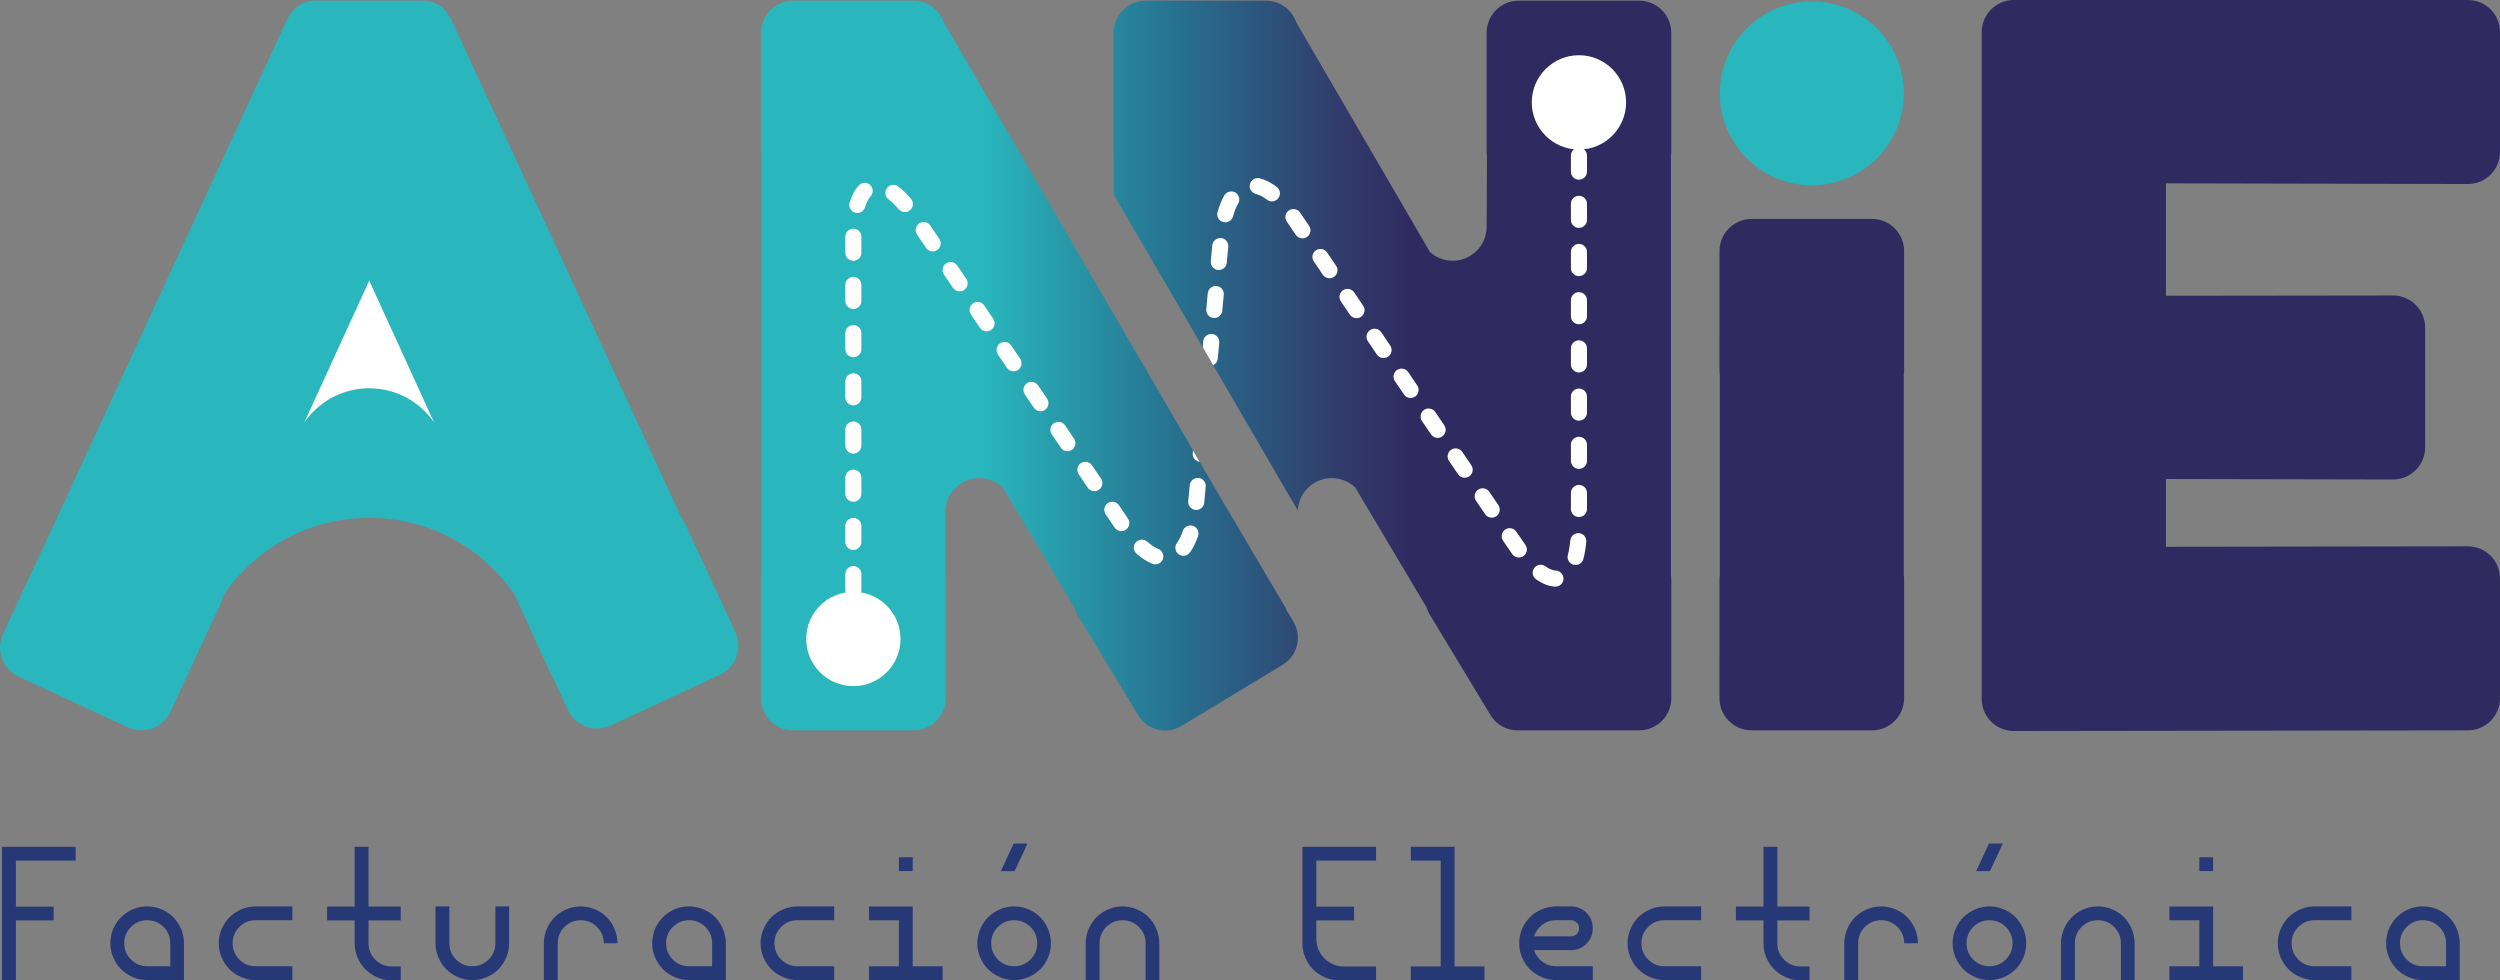
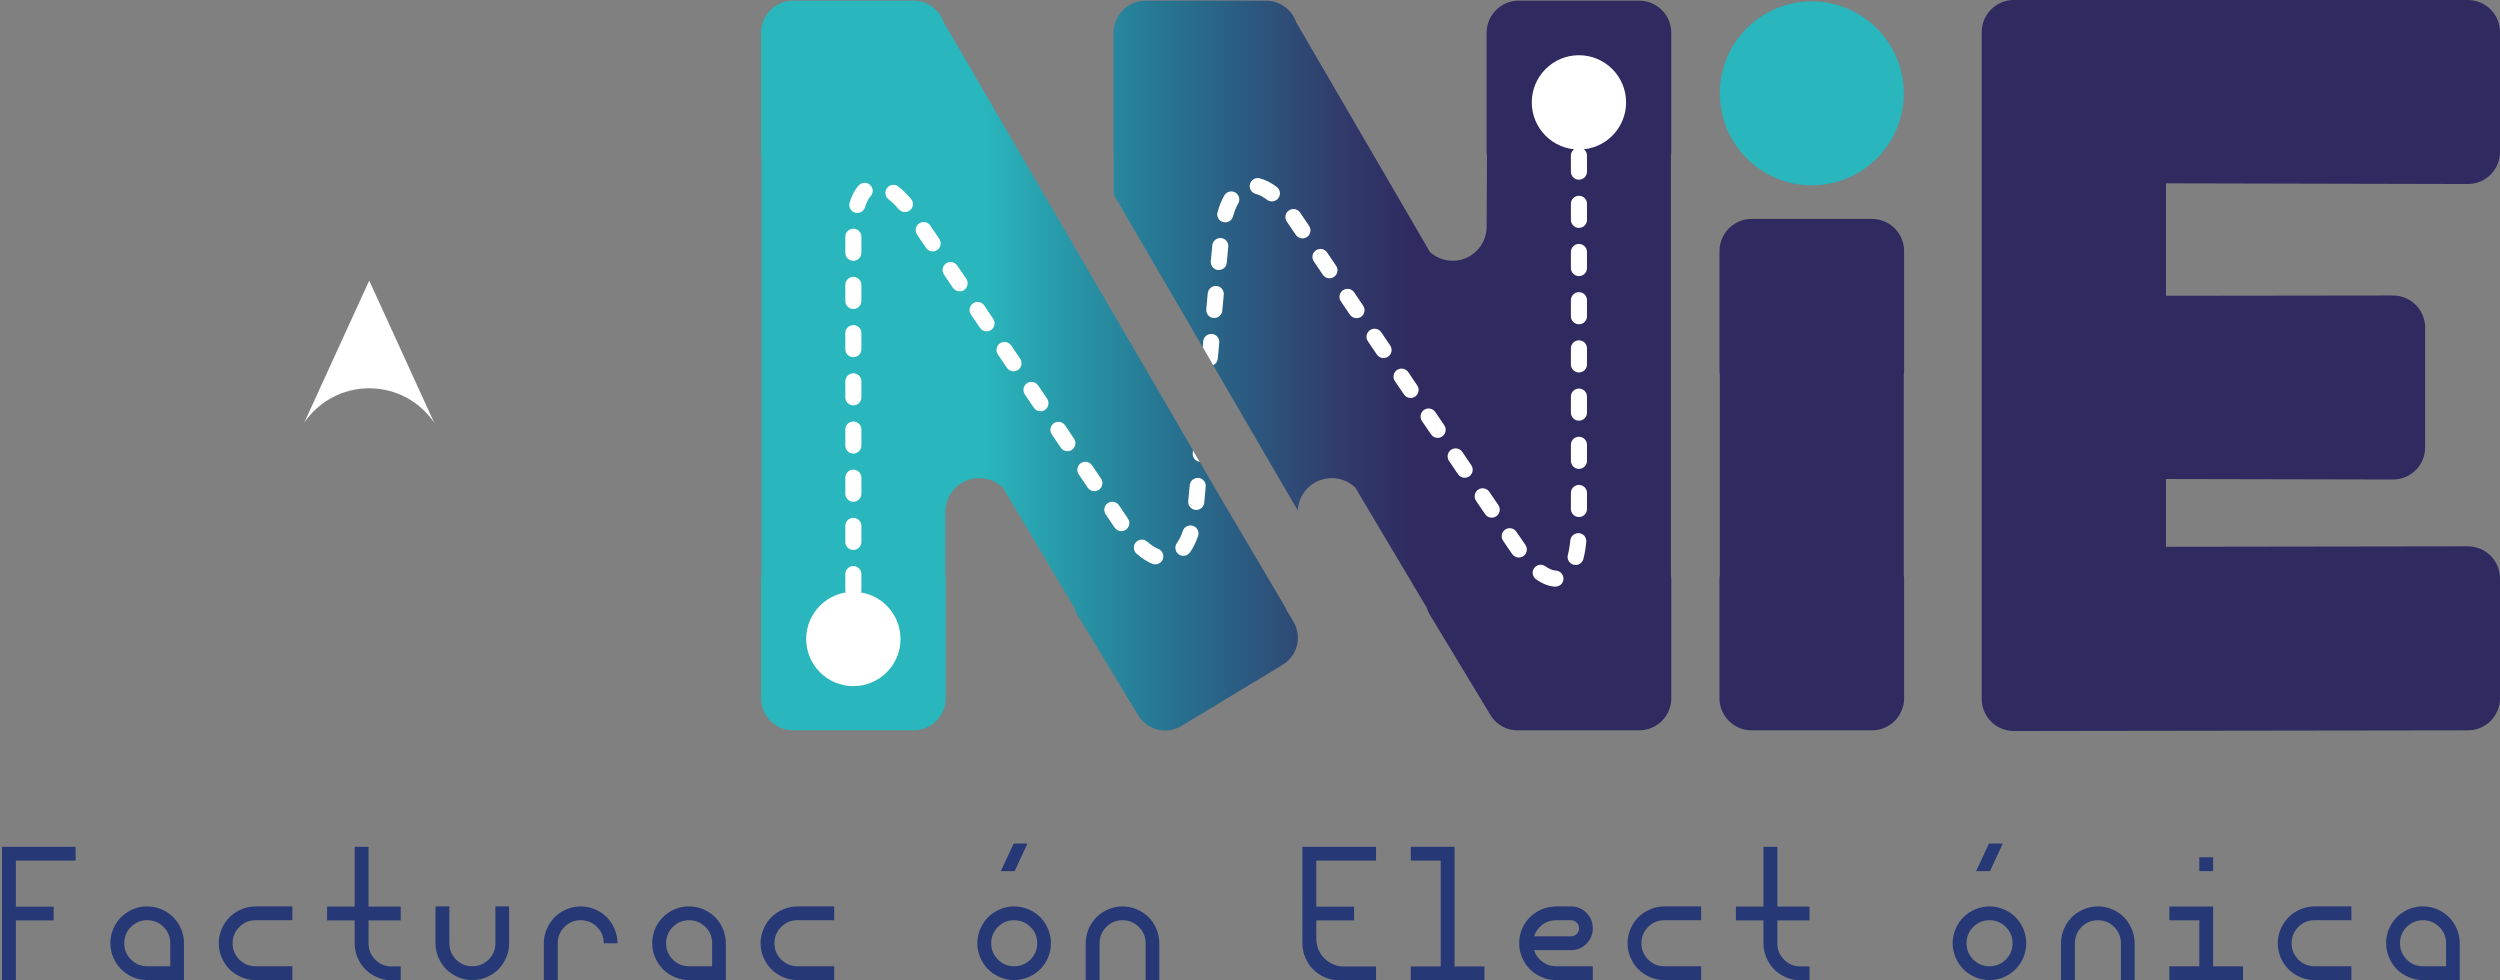
<svg xmlns="http://www.w3.org/2000/svg" version="1.1" id="Capa_1" x="0px" y="0px" width="427.312px" height="167.559px" viewBox="0 0 427.312 167.559" enable-background="new 0 0 427.312 167.559" xml:space="preserve">
  <rect x="0" y="0" width="427.312" height="167.559" fill="#808080" stroke="none" />
  <g>
    <g>
      <g>
        <g>
          <path fill="#263876" d="M0.344,144.738h12.581v2.36H2.715v7.869h6.453v2.352H2.715v10.239H0.344V144.738z" />
          <path fill="#263876" d="M25.143,154.929h0.039c0.853,0,1.666,0.167,2.439,0.502c0.773,0.334,1.439,0.781,1.997,1.342      c0.558,0.562,1.002,1.23,1.333,2.007c0.331,0.777,0.496,1.592,0.496,2.444v6.296h-6.285c-0.853,0-1.667-0.167-2.444-0.502      c-0.777-0.334-1.446-0.782-2.007-1.343s-1.008-1.229-1.343-2.007c-0.334-0.776-0.502-1.592-0.502-2.444      c0-1.141,0.281-2.193,0.842-3.157s1.322-1.728,2.287-2.292C22.959,155.211,24.008,154.929,25.143,154.929z M25.162,157.289      c-1.089,0-2.015,0.384-2.779,1.151c-0.764,0.767-1.146,1.695-1.146,2.783c0,1.089,0.382,2.017,1.146,2.784      c0.765,0.768,1.69,1.15,2.779,1.15h3.944v-3.935c0-1.088-0.382-2.015-1.146-2.778c-0.765-0.764-1.69-1.149-2.779-1.156H25.162z" />
          <path fill="#263876" d="M49.971,167.52h-6.285c-0.853,0-1.667-0.167-2.444-0.502c-0.777-0.334-1.446-0.782-2.007-1.343      s-1.008-1.229-1.343-2.007c-0.334-0.776-0.502-1.592-0.502-2.444s0.168-1.667,0.502-2.444c0.335-0.776,0.782-1.445,1.343-2.007      c0.561-0.561,1.229-1.008,2.007-1.342c0.777-0.335,1.592-0.502,2.444-0.502h6.285v2.36h-6.285c-1.089,0-2.015,0.384-2.779,1.151      c-0.764,0.767-1.146,1.695-1.146,2.783c0,1.089,0.382,2.017,1.146,2.784c0.765,0.768,1.69,1.15,2.779,1.15h6.285V167.52z" />
          <path fill="#263876" d="M68.493,165.188v2.37h-1.554c-0.853,0-1.669-0.167-2.449-0.502c-0.78-0.334-1.453-0.783-2.017-1.348      c-0.564-0.563-1.014-1.234-1.348-2.011c-0.335-0.777-0.502-1.592-0.502-2.444v-3.935h-4.712v-2.352h4.712v-10.229h2.371v10.229      h5.498v2.352h-5.498v3.935c0,1.088,0.385,2.016,1.155,2.783s1.7,1.151,2.789,1.151H68.493z" />
          <path fill="#263876" d="M74.436,154.929h2.371v6.295c0,1.089,0.382,2.017,1.146,2.784c0.765,0.768,1.69,1.15,2.779,1.15      s2.018-0.383,2.789-1.15c0.771-0.768,1.155-1.695,1.155-2.784v-6.295h2.341v6.295c0,0.853-0.165,1.668-0.496,2.444      c-0.331,0.777-0.777,1.448-1.338,2.012c-0.561,0.564-1.229,1.012-2.007,1.343s-1.592,0.497-2.444,0.497      s-1.667-0.167-2.444-0.502c-0.777-0.334-1.446-0.782-2.007-1.343s-1.008-1.229-1.343-2.007      c-0.334-0.776-0.502-1.592-0.502-2.444V154.929z" />
          <path fill="#263876" d="M95.329,167.52h-2.371v-6.296c0-0.853,0.168-1.667,0.502-2.444c0.335-0.776,0.782-1.445,1.343-2.007      c0.561-0.561,1.229-1.008,2.007-1.342c0.777-0.335,1.592-0.502,2.444-0.502s1.667,0.166,2.444,0.497s1.446,0.778,2.007,1.342      c0.561,0.564,1.007,1.235,1.338,2.012c0.331,0.777,0.496,1.592,0.496,2.444h-2.341c0-1.088-0.385-2.017-1.155-2.783      c-0.771-0.768-1.7-1.151-2.789-1.151s-2.015,0.384-2.779,1.151c-0.764,0.767-1.146,1.695-1.146,2.783V167.52z" />
          <path fill="#263876" d="M117.758,154.929h0.039c0.853,0,1.666,0.167,2.439,0.502c0.773,0.334,1.439,0.781,1.997,1.342      c0.558,0.562,1.002,1.23,1.333,2.007c0.331,0.777,0.496,1.592,0.496,2.444v6.296h-6.285c-0.853,0-1.667-0.167-2.444-0.502      c-0.777-0.334-1.446-0.782-2.007-1.343s-1.008-1.229-1.343-2.007c-0.334-0.776-0.502-1.592-0.502-2.444      c0-1.141,0.281-2.193,0.842-3.157s1.322-1.728,2.287-2.292C115.574,155.211,116.623,154.929,117.758,154.929z M117.777,157.289      c-1.089,0-2.015,0.384-2.779,1.151c-0.764,0.767-1.146,1.695-1.146,2.783c0,1.089,0.382,2.017,1.146,2.784      c0.765,0.768,1.69,1.15,2.779,1.15h3.944v-3.935c0-1.088-0.382-2.015-1.146-2.778c-0.765-0.764-1.69-1.149-2.779-1.156H117.777z      " />
          <path fill="#263876" d="M142.585,167.52H136.3c-0.853,0-1.667-0.167-2.444-0.502c-0.777-0.334-1.446-0.782-2.007-1.343      s-1.008-1.229-1.343-2.007c-0.334-0.776-0.502-1.592-0.502-2.444s0.168-1.667,0.502-2.444c0.335-0.776,0.782-1.445,1.343-2.007      c0.561-0.561,1.229-1.008,2.007-1.342c0.777-0.335,1.592-0.502,2.444-0.502h6.285v2.36H136.3c-1.089,0-2.015,0.384-2.779,1.151      c-0.764,0.767-1.146,1.695-1.146,2.783c0,1.089,0.382,2.017,1.146,2.784c0.765,0.768,1.69,1.15,2.779,1.15h6.285V167.52z" />
-           <path fill="#263876" d="M161.108,167.539h-12.581v-2.371h5.115v-7.869h-5.115v-2.351h7.477v10.22h5.104V167.539z       M156.004,146.528v2.36h-2.361v-2.36H156.004z" />
          <path fill="#263876" d="M170.901,155.431c0.777-0.335,1.592-0.502,2.444-0.502s1.667,0.166,2.444,0.497s1.446,0.778,2.007,1.342      c0.561,0.564,1.007,1.235,1.338,2.012c0.331,0.777,0.496,1.592,0.496,2.444s-0.165,1.668-0.496,2.444      c-0.331,0.777-0.777,1.448-1.338,2.012c-0.561,0.564-1.229,1.012-2.007,1.343s-1.592,0.497-2.444,0.497      s-1.667-0.167-2.444-0.502c-0.777-0.334-1.446-0.782-2.007-1.343s-1.008-1.229-1.343-2.007      c-0.334-0.776-0.502-1.592-0.502-2.444s0.168-1.667,0.502-2.444c0.335-0.776,0.782-1.445,1.343-2.007      C169.455,156.212,170.124,155.765,170.901,155.431z M176.135,158.44c-0.771-0.768-1.7-1.151-2.789-1.151      s-2.015,0.384-2.779,1.151c-0.764,0.767-1.146,1.695-1.146,2.783c0,1.089,0.382,2.017,1.146,2.784      c0.765,0.768,1.69,1.15,2.779,1.15s2.018-0.383,2.789-1.15c0.771-0.768,1.155-1.695,1.155-2.784      C177.29,160.136,176.905,159.207,176.135,158.44z M171.063,148.898l2.203-4.722h2.352l-2.193,4.722H171.063z" />
          <path fill="#263876" d="M185.573,167.52v-6.296c0-0.853,0.168-1.667,0.502-2.444c0.335-0.776,0.782-1.445,1.343-2.007      c0.561-0.561,1.229-1.008,2.007-1.342c0.777-0.335,1.592-0.502,2.444-0.502s1.667,0.166,2.444,0.497s1.446,0.778,2.007,1.342      c0.561,0.564,1.007,1.235,1.338,2.012c0.331,0.777,0.496,1.592,0.496,2.444v6.296h-2.341v-6.296      c0-1.088-0.385-2.017-1.155-2.783c-0.771-0.768-1.7-1.151-2.789-1.151s-2.015,0.384-2.779,1.151      c-0.764,0.767-1.146,1.695-1.146,2.783v6.296H185.573z" />
          <path fill="#263876" d="M222.618,144.738h12.581v2.36h-10.21v7.869h6.453v2.352h-6.453v3.157c0,0.853,0.21,1.641,0.63,2.365      c0.419,0.725,0.991,1.299,1.716,1.722s1.514,0.635,2.366,0.635h5.498v2.36h-6.285c-0.853,0-1.667-0.167-2.444-0.502      c-0.777-0.334-1.446-0.781-2.007-1.342c-0.561-0.562-1.008-1.23-1.343-2.007c-0.334-0.777-0.502-1.592-0.502-2.444V144.738z" />
          <path fill="#263876" d="M248.618,165.188h5.104v2.37h-12.581v-2.37h5.115v-18.09h-5.115v-2.36h7.477V165.188z" />
          <path fill="#263876" d="M272.245,167.52h-6.285c-0.853,0-1.667-0.167-2.444-0.502c-0.777-0.334-1.446-0.782-2.007-1.343      s-1.008-1.229-1.343-2.007c-0.334-0.776-0.502-1.592-0.502-2.444c0-1.095,0.261-2.111,0.782-3.049s1.234-1.693,2.14-2.268      c0.905-0.573,1.898-0.894,2.98-0.959v-0.02h2.961c1.029,0,1.906,0.364,2.631,1.092s1.087,1.61,1.087,2.646      c0,1.037-0.362,1.919-1.087,2.646s-1.602,1.092-2.631,1.092h-6.315c0.256,0.807,0.727,1.468,1.412,1.982      c0.685,0.515,1.464,0.771,2.336,0.771h6.285V167.52z M262.212,160.044h6.315c0.38,0,0.705-0.135,0.974-0.403      c0.269-0.27,0.403-0.594,0.403-0.975c0-0.38-0.135-0.704-0.403-0.974c-0.269-0.269-0.594-0.403-0.974-0.403h-2.567      c-0.872,0-1.651,0.258-2.336,0.772C262.938,158.576,262.468,159.237,262.212,160.044z" />
          <path fill="#263876" d="M290.769,167.52h-6.285c-0.853,0-1.667-0.167-2.444-0.502c-0.777-0.334-1.446-0.782-2.007-1.343      s-1.008-1.229-1.343-2.007c-0.334-0.776-0.502-1.592-0.502-2.444s0.168-1.667,0.502-2.444c0.335-0.776,0.782-1.445,1.343-2.007      c0.561-0.561,1.229-1.008,2.007-1.342c0.777-0.335,1.592-0.502,2.444-0.502h6.285v2.36h-6.285c-1.089,0-2.015,0.384-2.779,1.151      c-0.764,0.767-1.146,1.695-1.146,2.783c0,1.089,0.382,2.017,1.146,2.784c0.765,0.768,1.69,1.15,2.779,1.15h6.285V167.52z" />
          <path fill="#263876" d="M309.291,165.188v2.37h-1.554c-0.853,0-1.669-0.167-2.449-0.502c-0.78-0.334-1.453-0.783-2.017-1.348      c-0.564-0.563-1.014-1.234-1.348-2.011c-0.335-0.777-0.502-1.592-0.502-2.444v-3.935h-4.712v-2.352h4.712v-10.229h2.371v10.229      h5.498v2.352h-5.498v3.935c0,1.088,0.385,2.016,1.155,2.783s1.7,1.151,2.789,1.151H309.291z" />
-           <path fill="#263876" d="M317.604,167.52h-2.371v-6.296c0-0.853,0.168-1.667,0.502-2.444c0.335-0.776,0.782-1.445,1.343-2.007      c0.561-0.561,1.229-1.008,2.007-1.342c0.777-0.335,1.592-0.502,2.444-0.502s1.667,0.166,2.444,0.497s1.446,0.778,2.007,1.342      c0.561,0.564,1.007,1.235,1.338,2.012c0.331,0.777,0.496,1.592,0.496,2.444h-2.341c0-1.088-0.385-2.017-1.155-2.783      c-0.771-0.768-1.7-1.151-2.789-1.151s-2.015,0.384-2.779,1.151c-0.764,0.767-1.146,1.695-1.146,2.783V167.52z" />
          <path fill="#263876" d="M337.607,155.431c0.777-0.335,1.592-0.502,2.444-0.502s1.667,0.166,2.444,0.497s1.446,0.778,2.007,1.342      c0.561,0.564,1.007,1.235,1.338,2.012c0.331,0.777,0.496,1.592,0.496,2.444s-0.165,1.668-0.496,2.444      c-0.331,0.777-0.777,1.448-1.338,2.012c-0.561,0.564-1.229,1.012-2.007,1.343s-1.592,0.497-2.444,0.497      s-1.667-0.167-2.444-0.502c-0.777-0.334-1.446-0.782-2.007-1.343s-1.008-1.229-1.343-2.007      c-0.334-0.776-0.502-1.592-0.502-2.444s0.168-1.667,0.502-2.444c0.335-0.776,0.782-1.445,1.343-2.007      C336.161,156.212,336.83,155.765,337.607,155.431z M342.841,158.44c-0.771-0.768-1.7-1.151-2.789-1.151      s-2.015,0.384-2.779,1.151c-0.764,0.767-1.146,1.695-1.146,2.783c0,1.089,0.382,2.017,1.146,2.784      c0.765,0.768,1.69,1.15,2.779,1.15s2.018-0.383,2.789-1.15c0.771-0.768,1.155-1.695,1.155-2.784      C343.996,160.136,343.611,159.207,342.841,158.44z M337.77,148.898l2.203-4.722h2.352l-2.193,4.722H337.77z" />
          <path fill="#263876" d="M352.279,167.52v-6.296c0-0.853,0.168-1.667,0.502-2.444c0.335-0.776,0.782-1.445,1.343-2.007      c0.561-0.561,1.229-1.008,2.007-1.342c0.777-0.335,1.592-0.502,2.444-0.502s1.667,0.166,2.444,0.497s1.446,0.778,2.007,1.342      c0.561,0.564,1.007,1.235,1.338,2.012c0.331,0.777,0.496,1.592,0.496,2.444v6.296h-2.341v-6.296      c0-1.088-0.385-2.017-1.155-2.783c-0.771-0.768-1.7-1.151-2.789-1.151s-2.015,0.384-2.779,1.151      c-0.764,0.767-1.146,1.695-1.146,2.783v6.296H352.279z" />
          <path fill="#263876" d="M383.383,167.539h-12.581v-2.371h5.115v-7.869h-5.115v-2.351h7.477v10.22h5.104V167.539z       M378.278,146.528v2.36h-2.361v-2.36H378.278z" />
          <path fill="#263876" d="M401.906,167.52h-6.285c-0.853,0-1.667-0.167-2.444-0.502c-0.777-0.334-1.446-0.782-2.007-1.343      s-1.008-1.229-1.343-2.007c-0.334-0.776-0.502-1.592-0.502-2.444s0.168-1.667,0.502-2.444c0.335-0.776,0.782-1.445,1.343-2.007      c0.561-0.561,1.229-1.008,2.007-1.342c0.777-0.335,1.592-0.502,2.444-0.502h6.285v2.36h-6.285c-1.089,0-2.015,0.384-2.779,1.151      c-0.764,0.767-1.146,1.695-1.146,2.783c0,1.089,0.382,2.017,1.146,2.784c0.765,0.768,1.69,1.15,2.779,1.15h6.285V167.52z" />
          <path fill="#263876" d="M414.124,154.929h0.039c0.853,0,1.666,0.167,2.439,0.502c0.773,0.334,1.439,0.781,1.997,1.342      c0.558,0.562,1.002,1.23,1.333,2.007c0.331,0.777,0.496,1.592,0.496,2.444v6.296h-6.285c-0.853,0-1.667-0.167-2.444-0.502      c-0.777-0.334-1.446-0.782-2.007-1.343s-1.008-1.229-1.343-2.007c-0.334-0.776-0.502-1.592-0.502-2.444      c0-1.141,0.281-2.193,0.842-3.157s1.322-1.728,2.287-2.292C411.94,155.211,412.989,154.929,414.124,154.929z M414.144,157.289      c-1.089,0-2.015,0.384-2.779,1.151c-0.764,0.767-1.146,1.695-1.146,2.783c0,1.089,0.382,2.017,1.146,2.784      c0.765,0.768,1.69,1.15,2.779,1.15h3.944v-3.935c0-1.088-0.382-2.015-1.146-2.778c-0.765-0.764-1.69-1.149-2.779-1.156H414.144z      " />
        </g>
      </g>
    </g>
    <path fill="#2F2A60" d="M370.218,31.334l51.604,0.12c3.035,0,5.491-2.458,5.491-5.491V5.492c0-3.033-2.456-5.492-5.491-5.489   L344.213,0c-3.035,0.003-5.494,2.462-5.491,5.492l-0.003,113.961c0,3.033,2.459,5.492,5.494,5.492l77.608-0.11   c3.035,0,5.491-2.459,5.491-5.491V98.873c0-3.033-2.456-5.492-5.491-5.49l-51.604,0.076V81.875l38.807,0.082   c3.036,0,5.492-2.459,5.492-5.491v-20.47c0-3.033-2.456-5.492-5.492-5.49l-38.807,0.049V31.334z" />
    <circle fill="#29B6BC" cx="309.681" cy="15.958" r="15.722" />
    <path fill="#2F2A60" d="M319.97,37.426l-20.575-0.002c-3.035,0.002-5.494,2.461-5.492,5.491L293.9,63.386   c0,0.201,0.037,0.392,0.059,0.585v34.328c-0.019,0.19-0.057,0.378-0.057,0.574l-0.002,20.471c0,3.032,2.459,5.491,5.494,5.491   h20.575c3.032,0,5.491-2.459,5.491-5.491V98.873c0-0.201-0.037-0.393-0.059-0.585V63.971c0.021-0.193,0.059-0.384,0.059-0.585   V42.915C325.461,39.883,323.002,37.424,319.97,37.426z" />
-     <path fill="#29B6BC" d="M125.7,108.051l-8.621-18.566c-0.174-0.373-0.389-0.713-0.63-1.027   C103.761,60.991,76.982,3.022,76.964,2.979l-0.072,0.034c-0.783-1.707-2.499-2.9-4.5-2.898L53.785,0.113   c-1.963,0.002-3.645,1.15-4.448,2.799l-0.064-0.029c-0.027,0.057-0.057,0.109-0.083,0.193L9.187,89.707   c-0.014,0.032-0.04,0.059-0.054,0.092l-8.621,18.566c-1.276,2.751-0.08,6.018,2.671,7.297l18.663,8.66   c2.751,1.277,6.018,0.084,7.294-2.668l8.618-18.568c0.177-0.379,0.295-0.768,0.381-1.159l0.132-0.29   c5.435-7.934,14.525-13.123,24.849-13.123c10.324,0,19.414,5.189,24.823,13.123h0.002l0.475,1.033   c0.014,0.035,0.02,0.069,0.035,0.102l0.826,1.78l2.84,6.202l2.25,4.916l0.059-0.027l2.644,5.698   c1.276,2.751,4.543,3.944,7.294,2.668l18.663-8.661C125.78,114.068,126.977,110.803,125.7,108.051z" />
    <g>
      <linearGradient id="SVGID_1_" gradientUnits="userSpaceOnUse" x1="168.16" y1="62.475" x2="241.967" y2="62.475">
        <stop offset="0" style="stop-color:#29B6BC" />
        <stop offset="0.437" style="stop-color:#277290" />
        <stop offset="0.827" style="stop-color:#313B6B" />
        <stop offset="1" style="stop-color:#2F2A60" />
      </linearGradient>
      <path fill="url(#SVGID_1_)" d="M285.604,26.673v71.601c0.02,0.2,0.06,0.399,0.06,0.6v20.471c0,3.029-2.46,5.489-5.49,5.489h-20.59    c-1.88,0.07-3.75-0.84-4.8-2.569l-10.4-17.21c-0.229-0.381-0.39-0.78-0.52-1.19l-12.221-20.54c-1.029-0.99-2.449-1.6-4.01-1.6    c-3.22,0-5.81,2.59-5.81,5.8l-0.01-0.32l-1.16-1.95c0,0-5.771-9.92-13.29-22.83c-0.59-1.01-1.19-2.039-1.79-3.079    c-4.84-8.301-10.23-17.551-15.2-26.07v-6.7c-0.02-0.17-0.05-0.33-0.05-0.5V5.604c0-3.03,2.46-5.49,5.49-5.49h20.579    c2.421,0,4.461,1.58,5.19,3.76h0.01c0.011,0.03,11.28,19.38,22.82,39.2c1.03,0.92,2.39,1.5,3.88,1.5c3.21,0,5.811-2.6,5.811-5.81    l0.06-12.091c-0.03-0.199-0.06-0.39-0.06-0.6V5.604c0-3.03,2.449-5.49,5.489-5.49h20.58c3.03,0,5.49,2.46,5.49,5.49v20.47    C285.664,26.283,285.624,26.474,285.604,26.673z" />
      <linearGradient id="SVGID_2_" gradientUnits="userSpaceOnUse" x1="168.161" y1="62.488" x2="241.965" y2="62.488">
        <stop offset="0" style="stop-color:#29B6BC" />
        <stop offset="0.437" style="stop-color:#277290" />
        <stop offset="0.827" style="stop-color:#313B6B" />
        <stop offset="1" style="stop-color:#2F2A60" />
      </linearGradient>
      <path fill="url(#SVGID_2_)" d="M219.244,113.623l-17.3,10.46c-2.551,1.54-5.86,0.73-7.4-1.819l-10.41-17.21    c-0.22-0.381-0.39-0.78-0.51-1.19l-12.22-20.54c-1.04-0.99-2.46-1.6-4.021-1.6c-3.21,0-5.8,2.59-5.8,5.8v10.75    c0.021,0.2,0.06,0.399,0.06,0.6v20.471c0,3.029-2.46,5.489-5.5,5.489h-20.569c-3.04,0-5.49-2.46-5.49-5.489V98.873    c0-0.2,0.04-0.39,0.06-0.59v-71.61c-0.02-0.199-0.06-0.39-0.06-0.6V5.604c0-3.03,2.45-5.49,5.49-5.49h20.569    c2.431,0,4.461,1.58,5.19,3.76h0.01c0.021,0.05,30.511,52.391,42.57,73.09v0.011c0.4,0.699,0.79,1.35,1.14,1.97    c2.301,3.94,3.681,6.31,3.681,6.31l11.09,18.78v0.14l1.24,2.04C222.604,108.764,221.794,112.083,219.244,113.623z" />
    </g>
    <path fill="#FFFFFF" d="M74.205,72.229c-2.416-3.545-6.479-5.863-11.094-5.863c-4.614,0-8.675,2.318-11.104,5.863l4.355-9.521   l0.885-1.938l5.864-12.812l5.854,12.812l0.885,1.938L74.205,72.229z" />
    <g>
      <path fill="#FFFFFF" d="M269.874,16.983c-0.75,0-1.37,0.62-1.37,1.37v2.75c0,0.76,0.62,1.37,1.37,1.37c0.77,0,1.38-0.61,1.38-1.37    v-2.75C271.254,17.604,270.644,16.983,269.874,16.983z M270.734,25.523c-0.23-0.19-0.53-0.3-0.86-0.3c-0.32,0-0.6,0.109-0.83,0.3    c0,0,0,0-0.01,0c-0.32,0.24-0.53,0.63-0.53,1.07v2.75c0,0.76,0.62,1.369,1.37,1.369c0.77,0,1.38-0.609,1.38-1.369v-2.75    C271.254,26.153,271.054,25.773,270.734,25.523z M218.224,31.953c-0.979-0.74-1.96-1.24-2.92-1.479    c-0.739-0.17-1.479,0.27-1.66,1.01c-0.189,0.729,0.261,1.479,1,1.66c0.591,0.149,1.24,0.479,1.921,1    c0.25,0.189,0.54,0.279,0.829,0.279c0.421,0,0.83-0.189,1.101-0.539C218.954,33.273,218.834,32.413,218.224,31.953z     M155.704,33.983c-0.72-0.84-1.45-1.55-2.15-2.1c-0.6-0.471-1.47-0.36-1.93,0.239c-0.47,0.601-0.36,1.46,0.24,1.931    c0.56,0.439,1.16,1.02,1.77,1.72c0.271,0.32,0.65,0.479,1.04,0.479c0.311,0,0.641-0.109,0.891-0.34    C156.144,35.423,156.204,34.554,155.704,33.983z M148.734,31.613c-0.551-0.51-1.431-0.479-1.94,0.07c-0.67,0.71-1.2,1.7-1.57,2.95    c-0.22,0.729,0.19,1.489,0.91,1.71c0.141,0.04,0.271,0.06,0.4,0.06c0.59,0,1.14-0.38,1.32-0.98c0.25-0.819,0.569-1.47,0.939-1.859    C149.314,33.003,149.284,32.134,148.734,31.613z M211.144,32.903c-0.659-0.38-1.5-0.15-1.88,0.51c-0.46,0.8-0.85,1.75-1.159,2.84    c-0.211,0.73,0.21,1.49,0.939,1.7c0.13,0.03,0.25,0.05,0.38,0.05c0.59,0,1.15-0.39,1.32-1c0.24-0.859,0.55-1.609,0.899-2.22    C212.024,34.123,211.794,33.283,211.144,32.903z M269.874,33.463c-0.75,0-1.37,0.61-1.37,1.37v2.74c0,0.76,0.62,1.38,1.37,1.38    c0.77,0,1.38-0.62,1.38-1.38v-2.74C271.254,34.073,270.644,33.463,269.874,33.463z M223.754,38.604l-1.55-2.29    c-0.43-0.62-1.29-0.78-1.91-0.34c-0.62,0.43-0.78,1.29-0.34,1.91l1.53,2.26c0.26,0.39,0.699,0.6,1.14,0.6    c0.26,0,0.53-0.08,0.77-0.229C224.024,40.083,224.184,39.233,223.754,38.604z M160.554,40.833l-1.529-2.27    c-0.431-0.63-1.28-0.8-1.91-0.38c-0.63,0.43-0.79,1.279-0.37,1.91l1.54,2.279c0.26,0.391,0.689,0.601,1.13,0.601    c0.27,0,0.53-0.07,0.77-0.23C160.814,42.313,160.974,41.463,160.554,40.833z M145.884,39.083c-0.01,0-0.02,0-0.02,0    c-0.75,0-1.36,0.61-1.38,1.36c0,0,0,0.27,0,0.28v2.479c0,0.76,0.62,1.38,1.38,1.38c0.75,0,1.37-0.62,1.37-1.38v-2.72    C147.244,39.724,146.644,39.104,145.884,39.083z M208.704,40.684c-0.76-0.03-1.42,0.479-1.49,1.239l-0.26,2.73    c-0.07,0.75,0.479,1.42,1.229,1.5h0.141c0.7,0,1.3-0.53,1.359-1.24l0.261-2.74C210.014,41.423,209.464,40.753,208.704,40.684z     M269.874,41.693c-0.75,0-1.37,0.62-1.37,1.38v2.74c0,0.76,0.62,1.38,1.37,1.38c0.77,0,1.38-0.62,1.38-1.38v-2.74    C271.254,42.313,270.644,41.693,269.874,41.693z M228.374,45.423l-1.54-2.27c-0.42-0.63-1.28-0.79-1.9-0.37    c-0.63,0.42-0.8,1.28-0.369,1.9l1.54,2.279c0.27,0.391,0.699,0.601,1.14,0.601c0.26,0,0.53-0.08,0.77-0.24    C228.634,46.903,228.804,46.054,228.374,45.423z M165.164,47.663l-1.54-2.27c-0.42-0.63-1.28-0.8-1.91-0.38    c-0.62,0.43-0.79,1.279-0.37,1.909l1.54,2.28c0.271,0.391,0.7,0.601,1.141,0.601c0.26,0,0.529-0.07,0.77-0.23    C165.414,49.144,165.584,48.293,165.164,47.663z M145.864,47.323c-0.76,0-1.38,0.62-1.38,1.38v2.74c0,0.76,0.62,1.38,1.38,1.38    c0.75,0,1.37-0.62,1.37-1.38v-2.74C147.234,47.943,146.614,47.323,145.864,47.323z M207.934,48.884    c-0.76-0.061-1.42,0.479-1.5,1.239l-0.25,2.73c-0.069,0.76,0.48,1.43,1.23,1.5h0.14c0.69,0,1.29-0.53,1.36-1.24l0.26-2.74    C209.244,49.623,208.684,48.953,207.934,48.884z M232.994,52.243l-1.54-2.28c-0.42-0.619-1.271-0.779-1.9-0.359    s-0.79,1.28-0.37,1.899l1.54,2.28c0.271,0.39,0.7,0.601,1.141,0.601c0.26,0,0.529-0.08,0.77-0.23    C233.264,53.724,233.424,52.873,232.994,52.243z M269.874,49.934c-0.75,0-1.37,0.62-1.37,1.38v2.74c0,0.76,0.62,1.369,1.37,1.369    c0.77,0,1.38-0.609,1.38-1.369v-2.74C271.254,50.554,270.644,49.934,269.874,49.934z M169.764,54.493l-1.529-2.28    c-0.431-0.63-1.28-0.79-1.91-0.369c-0.63,0.43-0.79,1.279-0.37,1.909l1.54,2.271c0.26,0.399,0.689,0.61,1.14,0.61    c0.26,0,0.53-0.07,0.76-0.23C170.024,55.974,170.194,55.123,169.764,54.493z M145.864,55.563c-0.76,0-1.38,0.609-1.38,1.37v2.75    c0,0.76,0.62,1.37,1.38,1.37c0.75,0,1.37-0.61,1.37-1.37v-2.75C147.234,56.173,146.614,55.563,145.864,55.563z M237.624,59.063    l-1.54-2.28c-0.43-0.62-1.28-0.79-1.91-0.36c-0.63,0.421-0.79,1.271-0.37,1.9l1.54,2.28c0.271,0.39,0.7,0.6,1.141,0.6    c0.27,0,0.529-0.08,0.77-0.24C237.884,60.543,238.044,59.684,237.624,59.063z M207.164,57.083c-0.78-0.04-1.43,0.48-1.5,1.24    l-0.09,1.021c0.6,1.04,1.2,2.069,1.79,3.079c0.43-0.199,0.74-0.609,0.779-1.109l0.261-2.73    C208.474,57.823,207.914,57.153,207.164,57.083z M174.374,61.323l-1.54-2.28c-0.42-0.63-1.27-0.79-1.9-0.37    c-0.63,0.431-0.8,1.28-0.369,1.91l1.529,2.271c0.271,0.399,0.7,0.609,1.141,0.609c0.27,0,0.529-0.069,0.77-0.229    C174.634,62.804,174.794,61.953,174.374,61.323z M269.874,58.173c-0.75,0-1.37,0.61-1.37,1.37v2.75c0,0.761,0.62,1.37,1.37,1.37    c0.77,0,1.38-0.609,1.38-1.37v-2.75C271.254,58.783,270.644,58.173,269.874,58.173z M242.244,65.884l-1.54-2.28    c-0.43-0.62-1.28-0.79-1.91-0.37c-0.63,0.43-0.79,1.28-0.37,1.91l1.55,2.27c0.261,0.4,0.69,0.61,1.131,0.61    c0.27,0,0.529-0.08,0.77-0.24C242.504,67.363,242.664,66.503,242.244,65.884z M145.864,63.804c-0.76,0-1.38,0.609-1.38,1.369v2.75    c0,0.761,0.62,1.37,1.38,1.37c0.75,0,1.37-0.609,1.37-1.37v-2.75C147.234,64.413,146.614,63.804,145.864,63.804z M178.984,68.153    l-1.54-2.28c-0.431-0.62-1.28-0.79-1.91-0.37c-0.62,0.431-0.79,1.28-0.37,1.91l1.54,2.271c0.26,0.399,0.7,0.609,1.14,0.609    c0.261,0,0.53-0.069,0.771-0.229C179.234,69.634,179.404,68.783,178.984,68.153z M269.874,66.413c-0.75,0-1.37,0.61-1.37,1.37    v2.75c0,0.75,0.62,1.37,1.37,1.37c0.77,0,1.38-0.62,1.38-1.37v-2.75C271.254,67.023,270.644,66.413,269.874,66.413z     M246.864,72.693l-1.54-2.271c-0.431-0.63-1.28-0.789-1.91-0.369c-0.63,0.43-0.79,1.279-0.37,1.909l1.55,2.271    c0.261,0.4,0.7,0.61,1.141,0.61c0.26,0,0.529-0.08,0.76-0.24C247.124,74.184,247.294,73.323,246.864,72.693z M183.584,74.983    l-1.53-2.28c-0.43-0.63-1.279-0.79-1.91-0.37c-0.63,0.431-0.8,1.28-0.369,1.91l1.54,2.271c0.26,0.399,0.689,0.609,1.13,0.609    c0.27,0,0.529-0.08,0.77-0.229C183.844,76.463,184.004,75.613,183.584,74.983z M145.864,72.043c-0.76,0-1.38,0.61-1.38,1.37v2.74    c0,0.76,0.62,1.38,1.38,1.38c0.75,0,1.37-0.62,1.37-1.38v-2.74C147.234,72.653,146.614,72.043,145.864,72.043z M203.914,76.974    l-0.05,0.479c-0.07,0.74,0.46,1.4,1.189,1.49C204.704,78.323,204.314,77.673,203.914,76.974z M269.874,74.653    c-0.75,0-1.37,0.61-1.37,1.37v2.74c0,0.76,0.62,1.38,1.37,1.38c0.77,0,1.38-0.62,1.38-1.38v-2.74    C271.254,75.264,270.644,74.653,269.874,74.653z M251.484,79.514l-1.54-2.271c-0.42-0.63-1.28-0.79-1.91-0.37    c-0.63,0.431-0.79,1.28-0.36,1.91l1.54,2.271c0.26,0.39,0.7,0.609,1.141,0.609c0.26,0,0.529-0.08,0.77-0.24    C251.744,80.993,251.914,80.144,251.484,79.514z M188.194,81.813l-1.54-2.28c-0.42-0.63-1.271-0.79-1.91-0.37    c-0.62,0.431-0.79,1.28-0.37,1.91l1.54,2.271c0.26,0.399,0.7,0.609,1.14,0.609c0.261,0,0.53-0.08,0.771-0.229    C188.444,83.293,188.614,82.443,188.194,81.813z M145.864,80.273c-0.76,0-1.38,0.62-1.38,1.38v2.74c0,0.76,0.62,1.37,1.38,1.37    c0.75,0,1.37-0.61,1.37-1.37v-2.74C147.234,80.894,146.614,80.273,145.864,80.273z M204.844,81.684    c-0.739-0.04-1.42,0.489-1.489,1.239l-0.261,2.74c-0.06,0.75,0.49,1.42,1.24,1.49c0.05,0.01,0.09,0.01,0.13,0.01    c0.7,0,1.3-0.529,1.37-1.25l0.25-2.729C206.164,82.423,205.604,81.764,204.844,81.684z M269.874,82.884    c-0.75,0-1.37,0.619-1.37,1.369v2.75c0,0.761,0.62,1.37,1.37,1.37c0.77,0,1.38-0.609,1.38-1.37v-2.75    C271.254,83.503,270.644,82.884,269.874,82.884z M256.104,86.333l-1.54-2.27c-0.431-0.63-1.271-0.79-1.91-0.37    c-0.62,0.43-0.79,1.28-0.36,1.91l1.54,2.27c0.26,0.391,0.7,0.61,1.14,0.61c0.261,0,0.53-0.08,0.771-0.24    C256.374,87.813,256.534,86.963,256.104,86.333z M192.794,88.644l-1.53-2.28c-0.43-0.63-1.279-0.79-1.909-0.37    c-0.631,0.43-0.79,1.28-0.37,1.91l1.529,2.27c0.271,0.4,0.7,0.61,1.15,0.61c0.26,0,0.53-0.08,0.76-0.229    C193.054,90.123,193.224,89.273,192.794,88.644z M145.864,88.514c-0.76,0-1.38,0.609-1.38,1.37v2.75c0,0.76,0.62,1.369,1.38,1.369    c0.75,0,1.37-0.609,1.37-1.369v-2.75C147.234,89.123,146.614,88.514,145.864,88.514z M203.924,89.884    c-0.72-0.24-1.5,0.14-1.74,0.85c-0.29,0.85-0.64,1.56-1.029,2.1c-0.44,0.61-0.3,1.471,0.31,1.91c0.25,0.18,0.53,0.26,0.811,0.26    c0.42,0,0.84-0.199,1.109-0.569c0.55-0.761,1.021-1.71,1.391-2.811C205.024,90.903,204.634,90.123,203.924,89.884z     M260.714,93.113l-1.53-2.229c-0.42-0.631-1.279-0.79-1.909-0.37c-0.62,0.43-0.79,1.279-0.36,1.909l1.57,2.301    c0.27,0.37,0.689,0.569,1.12,0.569c0.279,0,0.56-0.08,0.8-0.26C261.024,94.594,261.164,93.733,260.714,93.113z M197.984,93.823    c-0.601-0.25-1.24-0.67-1.91-1.25c-0.57-0.5-1.44-0.439-1.94,0.13c-0.5,0.58-0.439,1.44,0.141,1.94    c0.89,0.779,1.79,1.359,2.68,1.72c0.17,0.07,0.34,0.1,0.51,0.1c0.55,0,1.061-0.319,1.28-0.85    C199.024,94.913,198.694,94.104,197.984,93.823z M269.894,91.123c-0.75-0.04-1.42,0.49-1.489,1.24    c-0.09,0.93-0.23,1.771-0.42,2.48c-0.2,0.729,0.239,1.479,0.97,1.68c0.12,0.03,0.24,0.05,0.36,0.05c0.6,0,1.159-0.41,1.319-1.02    c0.23-0.86,0.4-1.851,0.5-2.931C271.204,91.863,270.654,91.193,269.894,91.123z M265.904,97.523    c-0.49-0.021-1.101-0.271-1.771-0.74c-0.62-0.439-1.47-0.29-1.91,0.33c-0.439,0.62-0.29,1.47,0.33,1.91    c1.13,0.79,2.23,1.21,3.271,1.25h0.04c0.74,0,1.35-0.59,1.37-1.33C267.254,98.184,266.664,97.543,265.904,97.523z M145.864,96.753    c-0.76,0-1.38,0.61-1.38,1.37v2.75c0,0.141,0.02,0.271,0.06,0.391c0.17,0.569,0.7,0.979,1.32,0.979s1.149-0.42,1.31-0.99    c0.04-0.119,0.061-0.25,0.061-0.38v-2.75C147.234,97.363,146.614,96.753,145.864,96.753z M145.864,104.993    c-0.76,0-1.38,0.61-1.38,1.37v2.74c0,0.76,0.62,1.38,1.38,1.38c0.75,0,1.37-0.62,1.37-1.38v-2.74    C147.234,105.604,146.614,104.993,145.864,104.993z" />
    </g>
    <circle fill="#FFFFFF" cx="269.879" cy="17.5" r="8.061" />
    <circle fill="#FFFFFF" cx="145.86" cy="109.218" r="8.061" />
  </g>
</svg>